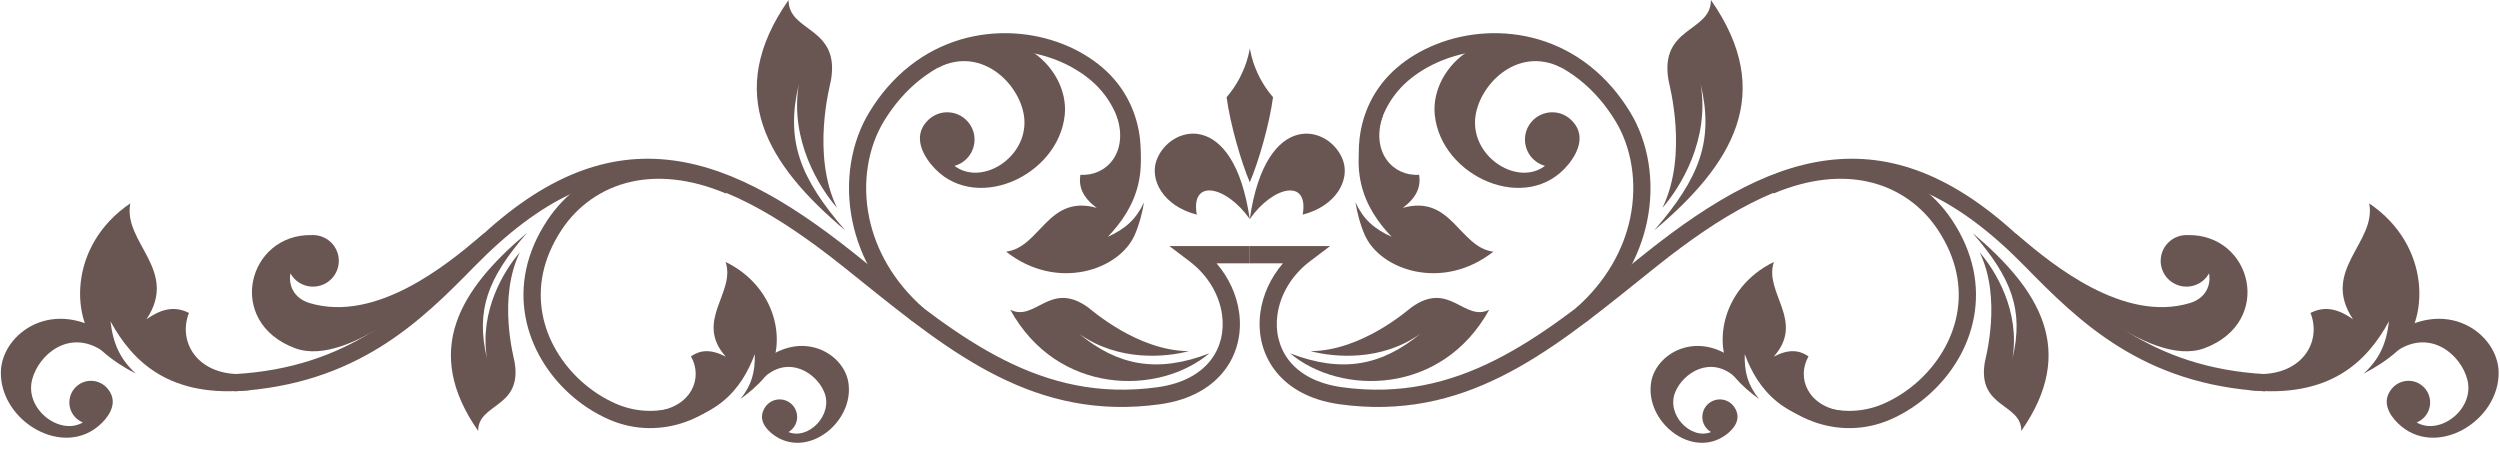
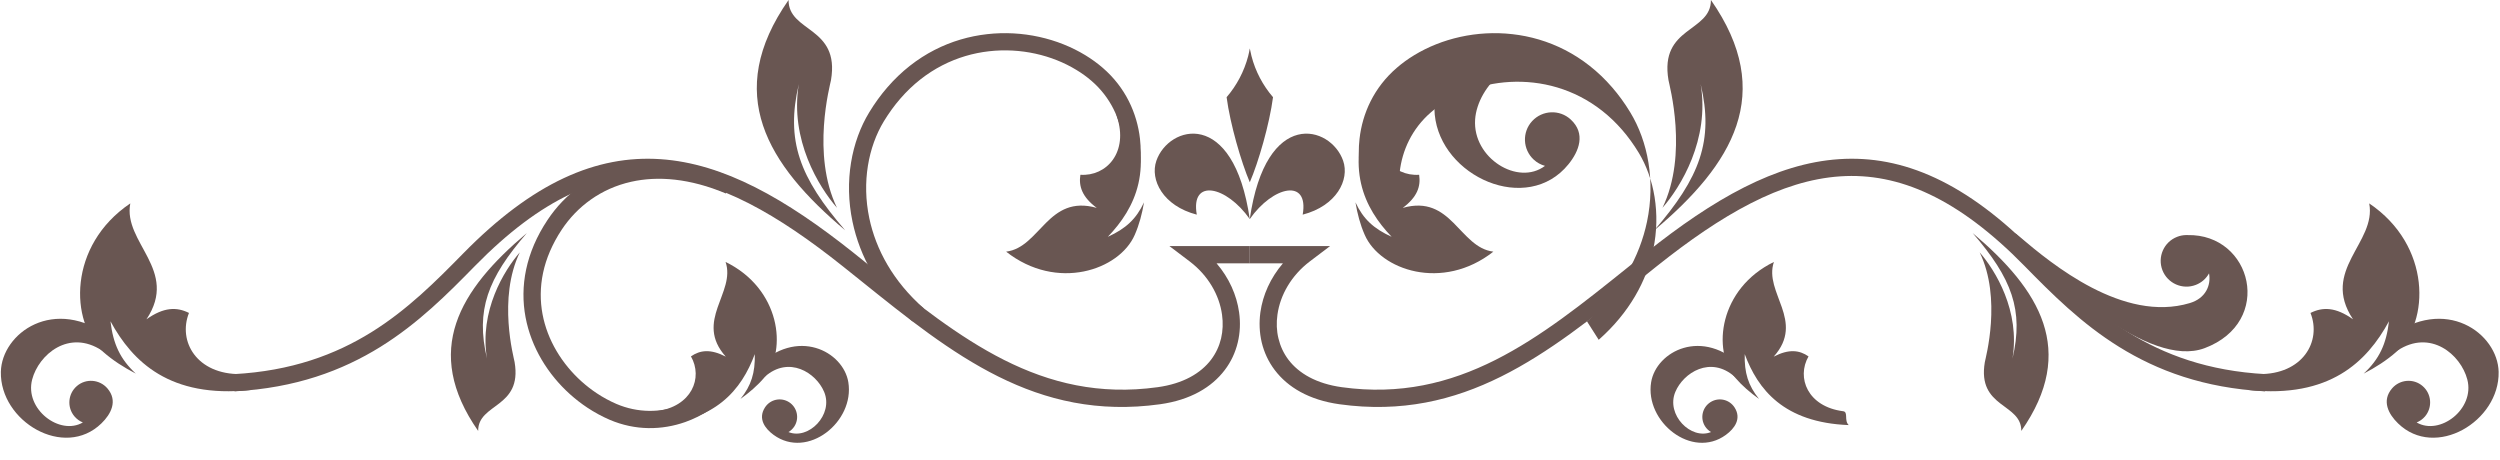
<svg xmlns="http://www.w3.org/2000/svg" fill="#695652" height="107" preserveAspectRatio="xMidYMid meet" version="1" viewBox="-0.2 0.0 582.0 107.0" width="582" zoomAndPan="magnify">
  <g>
    <g id="change1_1">
      <path d="M54.212,87.1c13.437-0.726,23.646-4.553,32.024-9.747c8.446-5.246,15.098-11.936,21.317-18.271 c16.322-16.669,31.165-23.024,45.987-22.029c14.71,0.981,29.195,9.228,44.99,21.816 c1.236,0.995,2.775,2.232,4.302,3.459c20.449,16.412,39.338,31.575,66.467,27.81 c5.952-0.82,10.029-3.236,12.436-6.397c1.131-1.503,1.907-3.17,2.331-4.949 c0.414-1.768,0.489-3.651,0.225-5.539c-0.631-4.57-3.227-9.119-7.51-12.373l-4.747-3.596h5.956h12.756v4.021 h-7.728c2.897,3.382,4.69,7.379,5.244,11.407c0.333,2.351,0.238,4.727-0.31,7.011 c-0.548,2.293-1.546,4.482-3.038,6.432c-3.011,3.976-7.964,6.968-15.061,7.954 c-28.845,4.01-48.394-11.682-69.52-28.651c-1.331-1.067-2.661-2.143-4.303-3.444 c-15.191-12.112-28.995-20.043-42.752-20.962c-13.644-0.911-27.457,5.1-42.886,20.838 c-6.378,6.511-13.218,13.391-22.041,18.867c-8.897,5.515-19.72,9.572-33.931,10.345L54.212,87.1L54.212,87.1z" fill="inherit" />
      <path clip-rule="evenodd" d="M23.791,81.892c-7.803-6.902-8.161-24.768,6.341-34.539 c-1.746,9.157,11.407,15.498,3.765,26.98c4.019-2.859,7.046-2.91,9.896-1.481 c-2.623,6.606,1.793,14.362,12.088,14.239c1.565-0.019,0.566,2.577,2.15,3.718 c-18.616,1.914-27.343-6.501-32.515-16.021c0.632,5.321,2.264,8.812,5.897,12.19 C28.66,85.548,26.066,83.902,23.791,81.892L23.791,81.892z" fill="inherit" fill-rule="evenodd" />
      <path clip-rule="evenodd" d="M120.808,58.755c-3.623,4.163-9.474,13.626-7.635,24.731 c-2.661-11.275,0.133-18.672,9.277-29.232c-15.683,13.201-24.382,27.383-11.333,46.065 c-0.047-6.52,10.322-5.254,8.483-16.021C119.441,83.321,115.618,69.48,120.808,58.755L120.808,58.755z" fill="inherit" fill-rule="evenodd" />
      <path d="M23.414,98.561c-8.683,8.458-23.657-0.477-23.411-11.994c0.18-8.94,12.372-17.951,25.591-8.002 l-2.021,3.062c-7.719-5.094-14.758,0.916-16.285,6.718c-1.812,6.903,6.426,13.149,11.803,10.002 c-0.734-0.292-1.387-0.755-1.935-1.387c-1.802-2.104-1.565-5.284,0.548-7.096 c2.103-1.811,5.283-1.557,7.097,0.547C27.291,93.309,25.642,96.404,23.414,98.561L23.414,98.561z" fill="inherit" />
      <path d="M168.807,45.045c-8.406-3.524-15.86-4.127-22.079-2.726c-7.058,1.585-12.578,5.756-16.155,11.142 c-1.111,1.67-2.009,3.36-2.736,5.029c-2.905,6.757-2.67,13.361-0.48,19.08 c2.217,5.773,6.397,10.681,11.37,13.979c1.453,0.971,2.981,1.793,4.548,2.475 c5.059,2.166,10.238,2.021,14.7,0.444c3.237-1.132,6.096-3.023,8.257-5.307 c2.093-2.241,3.518-4.841,3.942-7.478c0.378-2.402-0.065-4.869-1.602-7.148l3.33-2.241 c2.133,3.175,2.766,6.634,2.217,10.007c-0.547,3.468-2.34,6.809-4.973,9.601 c-2.585,2.742-5.991,5-9.831,6.354c-5.36,1.883-11.569,2.058-17.627-0.551c-1.763-0.76-3.5-1.707-5.169-2.812 c-5.644-3.741-10.39-9.313-12.909-15.89c-2.548-6.643-2.822-14.285,0.537-22.098 c0.813-1.877,1.83-3.765,3.097-5.666c4.103-6.195,10.473-10.993,18.605-12.827 c6.992-1.576,15.277-0.934,24.514,2.938L168.807,45.045L168.807,45.045z" fill="inherit" />
      <path clip-rule="evenodd" d="M177.705,87.931c5.472-6.412,3.737-20.759-8.991-26.948 c2.442,7.132-7.388,13.714,0.045,22.042c-3.547-1.835-5.982-1.53-8.104-0.058 c2.85,4.981,0.2,11.701-8.058,12.767c-1.265,0.166-0.161,2.133-1.304,3.227 c15.135-0.585,21.165-8.313,24.223-16.521c0.103,4.325-0.813,7.306-3.332,10.43 C174.224,91.403,176.109,89.799,177.705,87.931L177.705,87.931z" fill="inherit" fill-rule="evenodd" />
      <path d="M179.903,101.245c7.917,5.774,18.891-3.067,17.389-12.267c-1.159-7.147-11.945-12.974-21.399-3.509 l1.963,2.231c5.595-4.958,11.927-0.943,13.805,3.534c2.236,5.317-3.651,11.256-8.313,9.346 c0.547-0.312,1.019-0.766,1.388-1.326c1.206-1.897,0.65-4.417-1.237-5.625c-1.907-1.218-4.415-0.661-5.623,1.237 C176.204,97.478,177.875,99.764,179.903,101.245L179.903,101.245z" fill="inherit" />
-       <path clip-rule="evenodd" d="M70.498,66.323c3.094,1.199,6.576-0.34,7.765-3.416 c1.21-3.104-0.33-6.576-3.423-7.775c-0.662-0.259-1.331-0.387-2.001-0.405c-0.133-0.009-0.265-0.009-0.415,0 c-15.011-0.332-20.25,20.209-3.981,26.32c13.009,4.888,34.911-15.899,43.516-23.981l0.566-2.791 c-0.442,0.358-0.829,0.688-1.16,0.957c-7.304,6.18-23.967,19.98-39.468,15.324 c-3.709-1.108-4.983-4.156-4.482-6.92C68.072,64.832,69.129,65.794,70.498,66.323L70.498,66.323z" fill="inherit" fill-rule="evenodd" />
      <path clip-rule="evenodd" d="M290.753,42.437c2.019-4.68,4.585-13.549,5.407-19.81 c-2.371-2.745-4.104-6.039-5.011-9.562c-0.151-0.6-0.283-1.188-0.397-1.789 c-0.103,0.6-0.226,1.188-0.377,1.789c-0.925,3.524-2.652,6.817-5.02,9.562 C286.177,28.888,288.752,37.757,290.753,42.437L290.753,42.437z M290.744,50.999 c5.442-7.756,13.824-9.549,12.322-1.029c7.878-2.039,10.956-8.115,9.419-12.543 C309.623,29.194,294.517,24.957,290.744,50.999c-5.445-7.756-13.832-9.549-12.332-1.029 c-7.88-2.039-10.946-8.115-9.409-12.543C271.854,29.194,286.96,24.957,290.744,50.999L290.744,50.999z" fill="inherit" fill-rule="evenodd" />
-       <path clip-rule="evenodd" d="M276.562,81.746c-5.32,1.419-16.399,2.504-25.562-4.058 c8.946,7.364,18.088,9.289,30.327,4.572c-11.757,9.859-35.328,9.803-46.338-10.153 c5.831,2.915,9.275-6.944,18.126-0.538C253.916,72.146,264.645,81.684,276.562,81.746L276.562,81.746z" fill="inherit" fill-rule="evenodd" />
      <path d="M212.231,74.815c-7.908-6.963-12.285-15.163-13.965-23.198c-1.99-9.45-0.235-18.696,3.897-25.476 c1.292-2.127,2.689-4.043,4.189-5.775c6.613-7.657,14.965-11.478,23.248-12.412 c8.266-0.943,16.476,1.01,22.852,4.888c1.455,0.887,2.832,1.877,4.087,2.967 c5.274,4.557,7.973,10.549,8.653,16.512c0.48,4.288-0.086,8.573-1.511,12.29 c-1.444,3.789-3.793,7.03-6.822,9.15c-2.953,2.061-6.52,3.07-10.52,2.495l0.565-3.974 c2.925,0.424,5.53-0.306,7.671-1.797c2.341-1.642,4.191-4.232,5.36-7.302 c1.197-3.143,1.679-6.78,1.272-10.432c-0.573-5.015-2.848-10.078-7.293-13.918 c-1.075-0.935-2.265-1.793-3.548-2.567c-5.652-3.444-12.954-5.17-20.333-4.331 c-7.342,0.835-14.758,4.236-20.654,11.049c-1.35,1.557-2.624,3.302-3.804,5.237 c-3.623,5.963-5.17,14.162-3.397,22.587c1.528,7.237,5.493,14.646,12.7,20.994L212.231,74.815L212.231,74.815z" fill="inherit" />
      <path clip-rule="evenodd" d="M263.964,54.689c-3.584,8.199-18.125,13.195-29.938,3.897 c7.954-0.981,9.689-13.426,21.099-10.186c-3.397-2.532-4.236-5.005-3.812-7.713 c6.085,0.415,11.284-5.246,8.481-13.635c-0.425-1.283,1.963-1.137,2.472-2.745 c6.474,14.747,1.868,24.107-4.566,30.825c4.189-1.901,6.615-4.15,8.427-8.021 C265.684,49.749,265.013,52.297,263.964,54.689L263.964,54.689z" fill="inherit" fill-rule="evenodd" />
-       <path d="M216.541,38.243c9.643,11.884,29.733,2.897,31.139-11.574c1.083-11.252-12.87-24.342-30.902-13.818 l1.444,2.878c10.427-5.25,19.541,4.383,20.051,12.096c0.594,8.984-9.992,15.537-16.267,10.79 c0.954-0.258,1.849-0.74,2.614-1.448c2.585-2.378,2.755-6.406,0.368-8.973 c-2.378-2.586-6.388-2.751-8.974-0.373C212.465,31.095,214.08,35.21,216.541,38.243L216.541,38.243z" fill="inherit" />
      <path clip-rule="evenodd" d="M194.651,48.381c-4.208-4.841-11.03-15.856-8.888-28.788 c-3.085,13.12,0.151,21.734,10.804,34.03C178.319,38.261,168.176,21.739,183.377,0 c-0.047,7.577,12.012,6.114,9.877,18.654C193.058,19.787,188.612,35.903,194.651,48.381L194.651,48.381z" fill="inherit" fill-rule="evenodd" />
      <path d="M527.275,87.1c-13.437-0.726-23.645-4.553-32.023-9.747c-8.446-5.246-15.106-11.936-21.318-18.271 c-16.324-16.669-31.165-23.024-45.997-22.029c-14.71,0.981-29.193,9.228-44.98,21.816 c-1.244,0.995-2.781,2.232-4.31,3.459c-20.44,16.412-39.34,31.575-66.467,27.81 c-5.954-0.82-10.031-3.236-12.434-6.397c-1.132-1.503-1.895-3.17-2.32-4.949 c-0.435-1.768-0.503-3.651-0.237-5.539c0.633-4.57,3.234-9.119,7.51-12.373l4.748-3.596h-5.954h-12.748v4.021 h7.716c-2.893,3.382-4.688,7.379-5.244,11.407c-0.319,2.351-0.225,4.727,0.314,7.011 c0.556,2.293,1.555,4.482,3.036,6.432c3.013,3.976,7.964,6.968,15.068,7.954 c28.836,4.01,48.377-11.682,69.52-28.651c1.324-1.067,2.654-2.143,4.295-3.444 c15.192-12.112,28.996-20.043,42.764-20.962c13.634-0.911,27.455,5.1,42.866,20.838 c6.386,6.511,13.226,13.391,22.057,18.867c8.89,5.515,19.701,9.572,33.933,10.345L527.275,87.1L527.275,87.1 z" fill="inherit" />
      <path clip-rule="evenodd" d="M557.688,81.892c7.792-6.902,8.162-24.768-6.333-34.539 c1.747,9.157-11.417,15.498-3.772,26.98c-4.021-2.859-7.042-2.91-9.901-1.481c2.625,6.606-1.791,14.362-12.085,14.239 c-1.576-0.019-0.556,2.577-2.152,3.718c18.628,1.914,27.346-6.501,32.508-16.021 c-0.615,5.321-2.256,8.812-5.89,12.19C552.827,85.548,555.414,83.902,557.688,81.892L557.688,81.892z" fill="inherit" fill-rule="evenodd" />
      <path clip-rule="evenodd" d="M460.67,58.755c3.621,4.163,9.475,13.626,7.633,24.731 c2.661-11.275-0.121-18.672-9.273-29.232c15.671,13.201,24.381,27.383,11.328,46.065 c0.048-6.52-10.32-5.254-8.49-16.021C462.039,83.321,465.87,69.48,460.67,58.755L460.67,58.755z" fill="inherit" fill-rule="evenodd" />
      <path d="M558.063,98.561c8.683,8.458,23.656-0.477,23.42-11.994c-0.198-8.94-12.378-17.951-25.587-8.002 l2.008,3.062c7.719-5.094,14.767,0.916,16.286,6.718c1.812,6.903-6.424,13.149-11.793,10.002 c0.725-0.292,1.387-0.755,1.934-1.387c1.794-2.104,1.566-5.284-0.556-7.096 c-2.106-1.811-5.286-1.557-7.099,0.547C554.187,93.309,555.837,96.404,558.063,98.561L558.063,98.561z" fill="inherit" />
-       <path d="M412.671,45.045c8.417-3.524,15.861-4.127,22.081-2.726c7.057,1.585,12.576,5.756,16.153,11.142 c1.111,1.67,2.017,3.36,2.743,5.029c2.897,6.757,2.673,13.361,0.474,19.08 c-2.209,5.773-6.406,10.681-11.37,13.979c-1.455,0.971-2.98,1.793-4.547,2.475 c-5.05,2.166-10.238,2.021-14.693,0.444c-3.246-1.132-6.096-3.023-8.266-5.307 c-2.093-2.241-3.509-4.841-3.935-7.478c-0.388-2.402,0.056-4.869,1.594-7.148l-3.329-2.241 c-2.143,3.175-2.765,6.634-2.218,10.007c0.547,3.468,2.342,6.809,4.973,9.601 c2.584,2.742,6.002,5,9.842,6.354c5.348,1.883,11.557,2.058,17.617-0.551c1.774-0.76,3.509-1.707,5.17-2.812 c5.632-3.741,10.398-9.313,12.916-15.89c2.531-6.643,2.812-14.285-0.547-22.098 c-0.81-1.877-1.83-3.765-3.086-5.666c-4.112-6.195-10.48-10.993-18.605-12.827 c-7.003-1.576-15.287-0.934-24.517,2.938L412.671,45.045L412.671,45.045z" fill="inherit" />
      <path clip-rule="evenodd" d="M403.764,87.931c-5.463-6.412-3.728-20.759,9.002-26.948 c-2.436,7.132,7.388,13.714-0.047,22.042c3.548-1.835,5.972-1.53,8.104-0.058 c-2.85,4.981-0.195,11.701,8.059,12.767c1.266,0.166,0.159,2.133,1.301,3.227 c-15.125-0.585-21.161-8.313-24.212-16.521c-0.112,4.325,0.804,7.306,3.331,10.43 C407.246,91.403,405.366,89.799,403.764,87.931L403.764,87.931z" fill="inherit" fill-rule="evenodd" />
      <path d="M401.576,101.245c-7.917,5.774-18.891-3.067-17.392-12.267c1.161-7.147,11.946-12.974,21.409-3.509 l-1.96,2.231c-5.617-4.958-11.938-0.943-13.817,3.534c-2.235,5.317,3.653,11.256,8.312,9.346 c-0.544-0.312-1.028-0.766-1.386-1.326c-1.21-1.897-0.65-4.417,1.244-5.625c1.898-1.218,4.408-0.661,5.626,1.237 C405.283,97.478,403.605,99.764,401.576,101.245L401.576,101.245z" fill="inherit" />
      <path clip-rule="evenodd" d="M510.981,66.323c-3.087,1.199-6.566-0.34-7.767-3.416 c-1.197-3.104,0.331-6.576,3.427-7.775c0.662-0.259,1.339-0.387,2.001-0.405c0.131-0.009,0.264-0.009,0.405,0 c15.021-0.332,20.248,20.209,3.991,26.32c-13.005,4.888-34.911-15.899-43.508-23.981l-0.577-2.791 c0.444,0.358,0.843,0.688,1.162,0.957c7.302,6.18,23.967,19.98,39.47,15.324 c3.716-1.108,4.981-4.156,4.481-6.92C513.404,64.832,512.35,65.794,510.981,66.323L510.981,66.323z" fill="inherit" fill-rule="evenodd" />
-       <path clip-rule="evenodd" d="M304.905,81.746c5.342,1.419,16.41,2.504,25.571-4.058 c-8.945,7.364-18.086,9.289-30.325,4.572c11.757,9.859,35.328,9.803,46.337-10.153 c-5.83,2.915-9.265-6.944-18.125-0.538C327.571,72.146,316.825,81.684,304.905,81.746L304.905,81.746z" fill="inherit" fill-rule="evenodd" />
-       <path d="M369.246,74.815c7.908-6.963,12.286-15.163,13.977-23.198c1.98-9.45,0.225-18.696-3.908-25.476 c-1.283-2.127-2.69-4.043-4.186-5.775c-6.616-7.657-14.959-11.478-23.242-12.412 c-8.266-0.943-16.484,1.01-22.852,4.888c-1.463,0.887-2.832,1.877-4.086,2.967 c-5.285,4.557-7.981,10.549-8.652,16.512c-0.491,4.288,0.073,8.573,1.511,12.29 c1.431,3.789,3.784,7.03,6.811,9.15c2.954,2.061,6.522,3.07,10.521,2.495l-0.564-3.974 c-2.918,0.424-5.522-0.306-7.662-1.797c-2.351-1.642-4.198-4.232-5.369-7.302 c-1.2-3.143-1.679-6.78-1.266-10.432c0.568-5.015,2.839-10.078,7.285-13.918 c1.075-0.935,2.264-1.793,3.547-2.567c5.661-3.444,12.964-5.17,20.334-4.331 c7.35,0.835,14.767,4.236,20.664,11.049c1.349,1.557,2.613,3.302,3.793,5.237 c3.622,5.963,5.162,14.162,3.397,22.587c-1.52,7.237-5.502,14.646-12.691,20.994L369.246,74.815L369.246,74.815z" fill="inherit" />
+       <path d="M369.246,74.815c7.908-6.963,12.286-15.163,13.977-23.198c1.98-9.45,0.225-18.696-3.908-25.476 c-1.283-2.127-2.69-4.043-4.186-5.775c-6.616-7.657-14.959-11.478-23.242-12.412 c-8.266-0.943-16.484,1.01-22.852,4.888c-1.463,0.887-2.832,1.877-4.086,2.967 c-5.285,4.557-7.981,10.549-8.652,16.512c-0.491,4.288,0.073,8.573,1.511,12.29 c1.431,3.789,3.784,7.03,6.811,9.15c2.954,2.061,6.522,3.07,10.521,2.495l-0.564-3.974 c-2.918,0.424-5.522-0.306-7.662-1.797c-1.2-3.143-1.679-6.78-1.266-10.432c0.568-5.015,2.839-10.078,7.285-13.918 c1.075-0.935,2.264-1.793,3.547-2.567c5.661-3.444,12.964-5.17,20.334-4.331 c7.35,0.835,14.767,4.236,20.664,11.049c1.349,1.557,2.613,3.302,3.793,5.237 c3.622,5.963,5.162,14.162,3.397,22.587c-1.52,7.237-5.502,14.646-12.691,20.994L369.246,74.815L369.246,74.815z" fill="inherit" />
      <path clip-rule="evenodd" d="M317.514,54.689c3.592,8.199,18.125,13.195,29.939,3.897 c-7.955-0.981-9.69-13.426-21.097-10.186c3.395-2.532,4.225-5.005,3.82-7.713 c-6.106,0.415-11.293-5.246-8.491-13.635c0.432-1.283-1.957-1.137-2.474-2.745 c-6.472,14.747-1.869,24.107,4.567,30.825c-4.192-1.901-6.622-4.15-8.426-8.021 C315.796,49.749,316.455,52.297,317.514,54.689L317.514,54.689z" fill="inherit" fill-rule="evenodd" />
      <path d="M364.936,38.243c-9.632,11.884-29.731,2.897-31.13-11.574c-1.094-11.252,12.872-24.342,30.894-13.818 l-1.434,2.878c-10.435-5.25-19.538,4.383-20.059,12.096c-0.606,8.984,9.998,15.537,16.266,10.79 c-0.943-0.258-1.851-0.74-2.613-1.448c-2.584-2.378-2.747-6.406-0.379-8.973 c2.389-2.586,6.409-2.751,8.984-0.373C369.013,31.095,367.407,35.21,364.936,38.243L364.936,38.243z" fill="inherit" />
      <path clip-rule="evenodd" d="M386.824,48.381c4.222-4.841,11.033-15.856,8.893-28.788 c3.093,13.12-0.162,21.734-10.809,34.03C403.161,38.261,413.295,21.739,398.103,0 c0.045,7.577-12.012,6.114-9.88,18.654C388.412,19.787,392.873,35.903,386.824,48.381L386.824,48.381z" fill="inherit" fill-rule="evenodd" />
    </g>
  </g>
</svg>